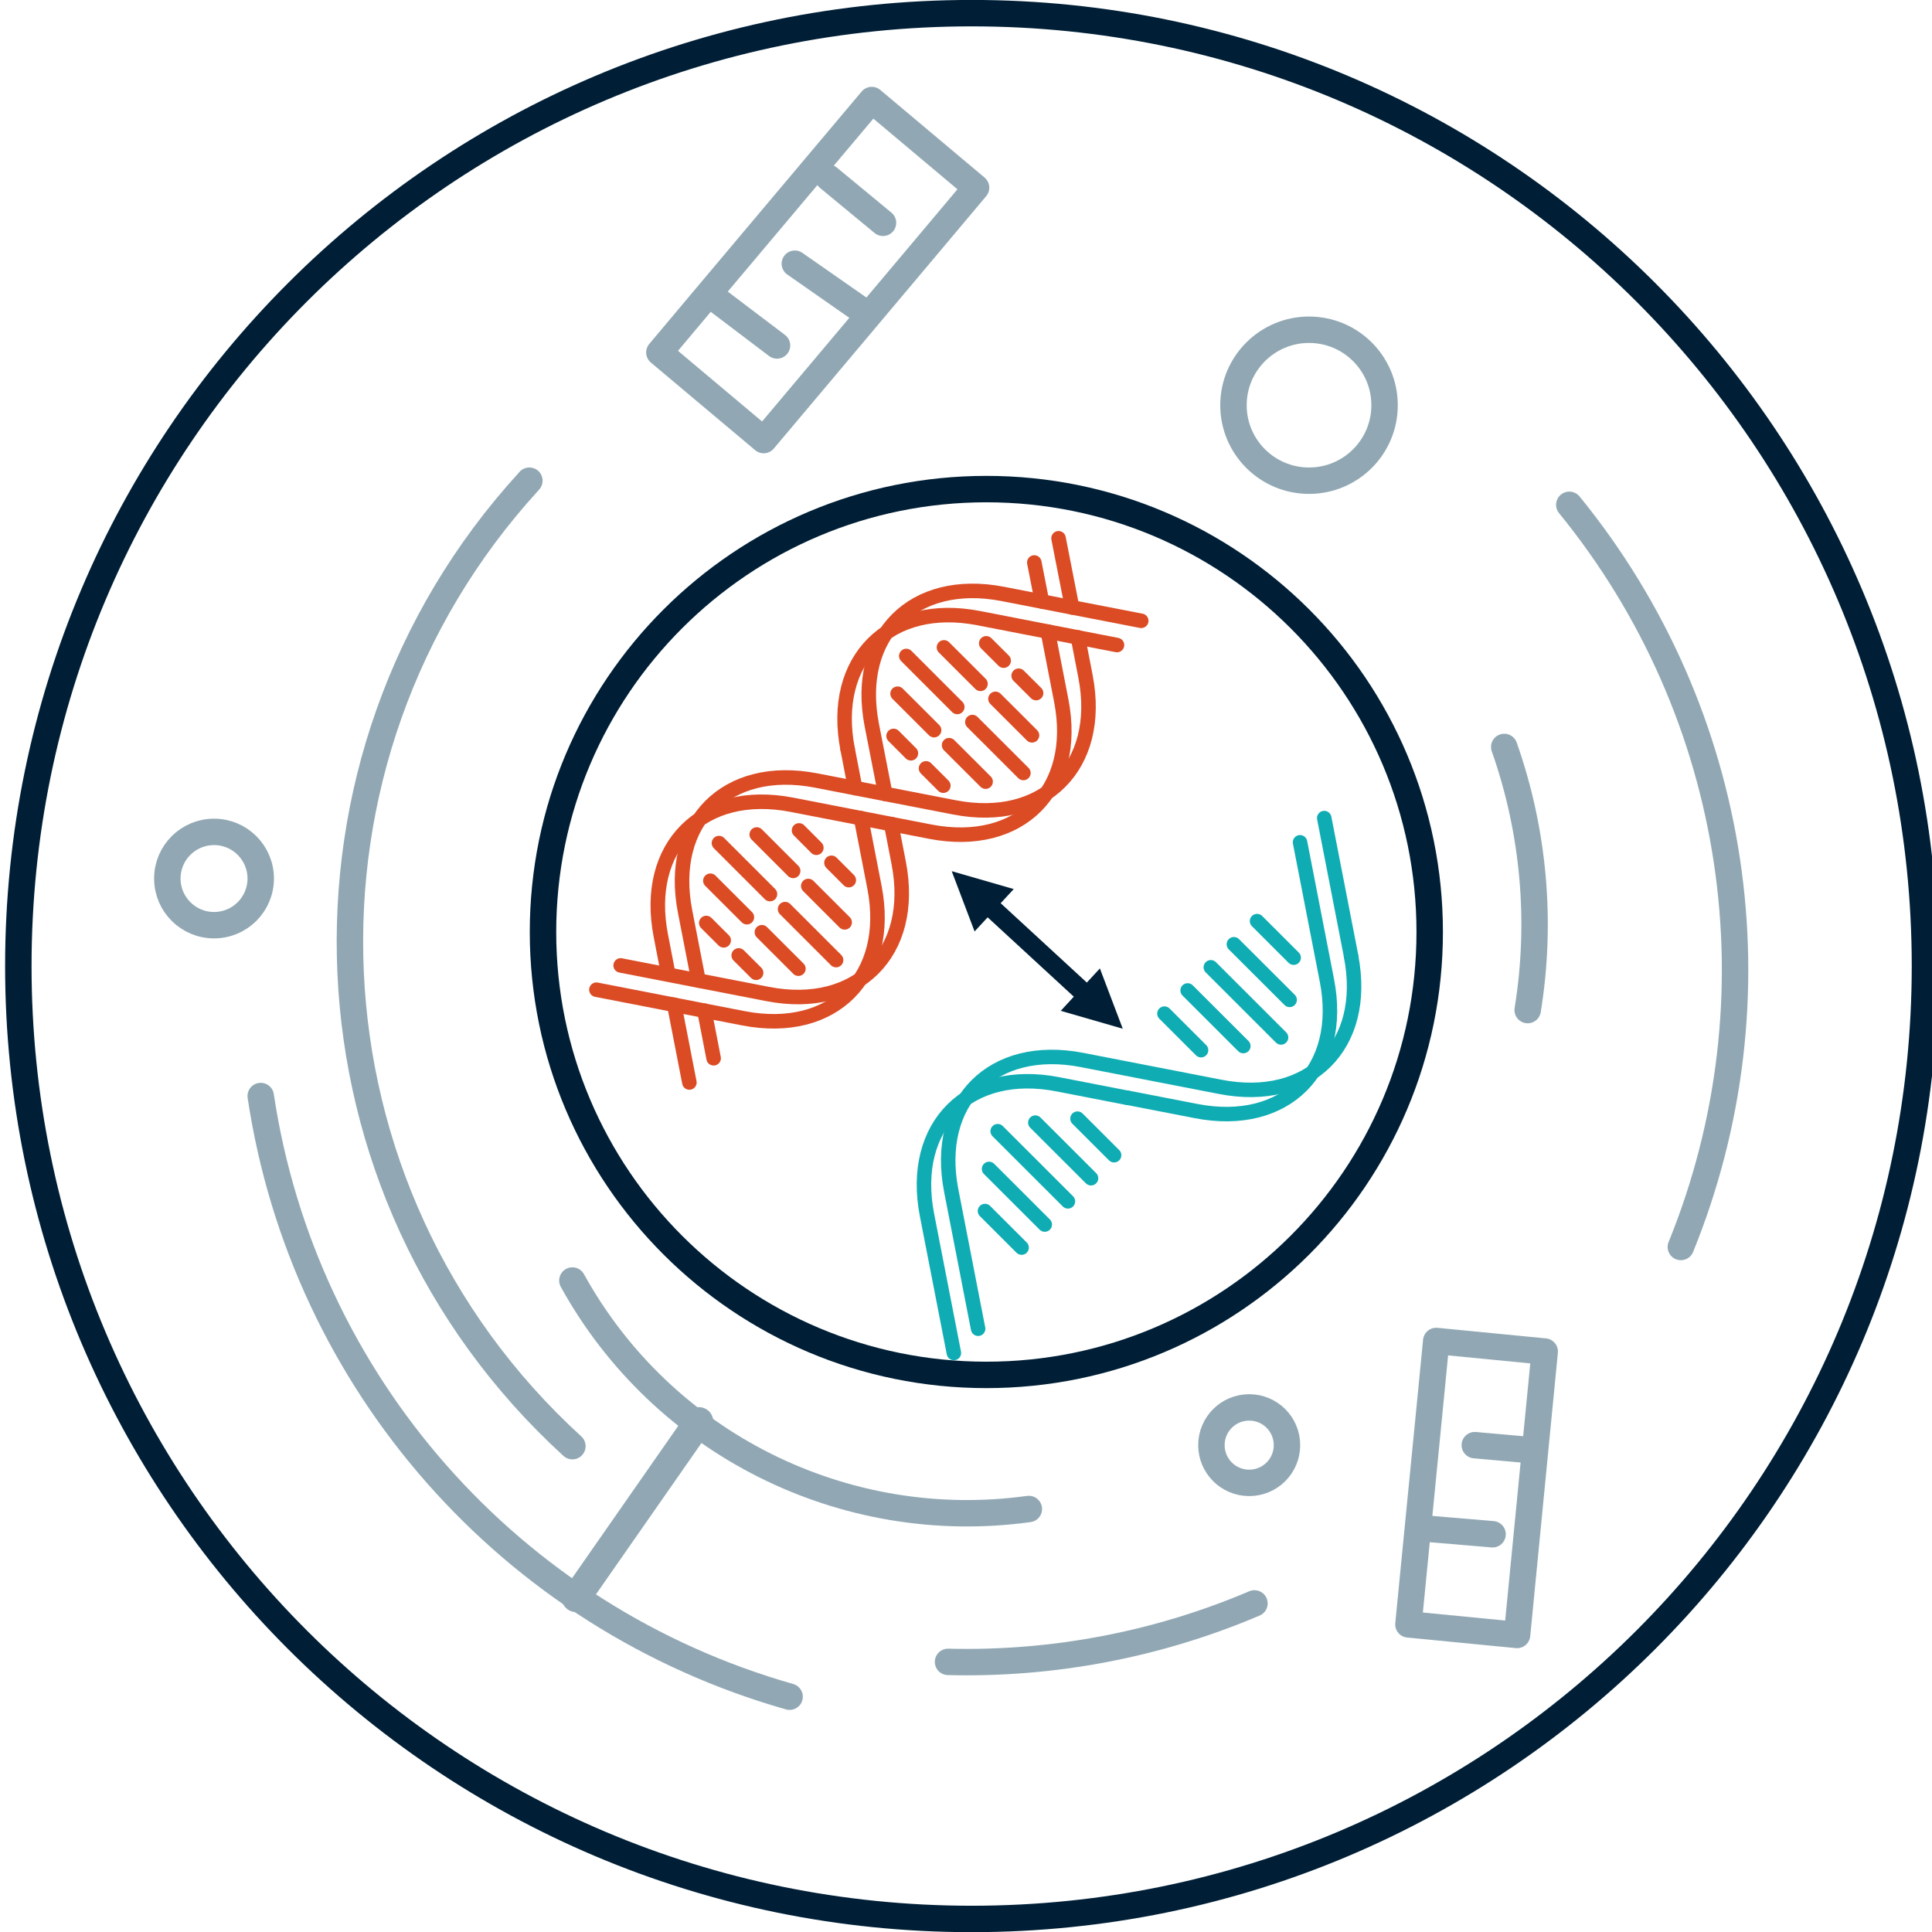
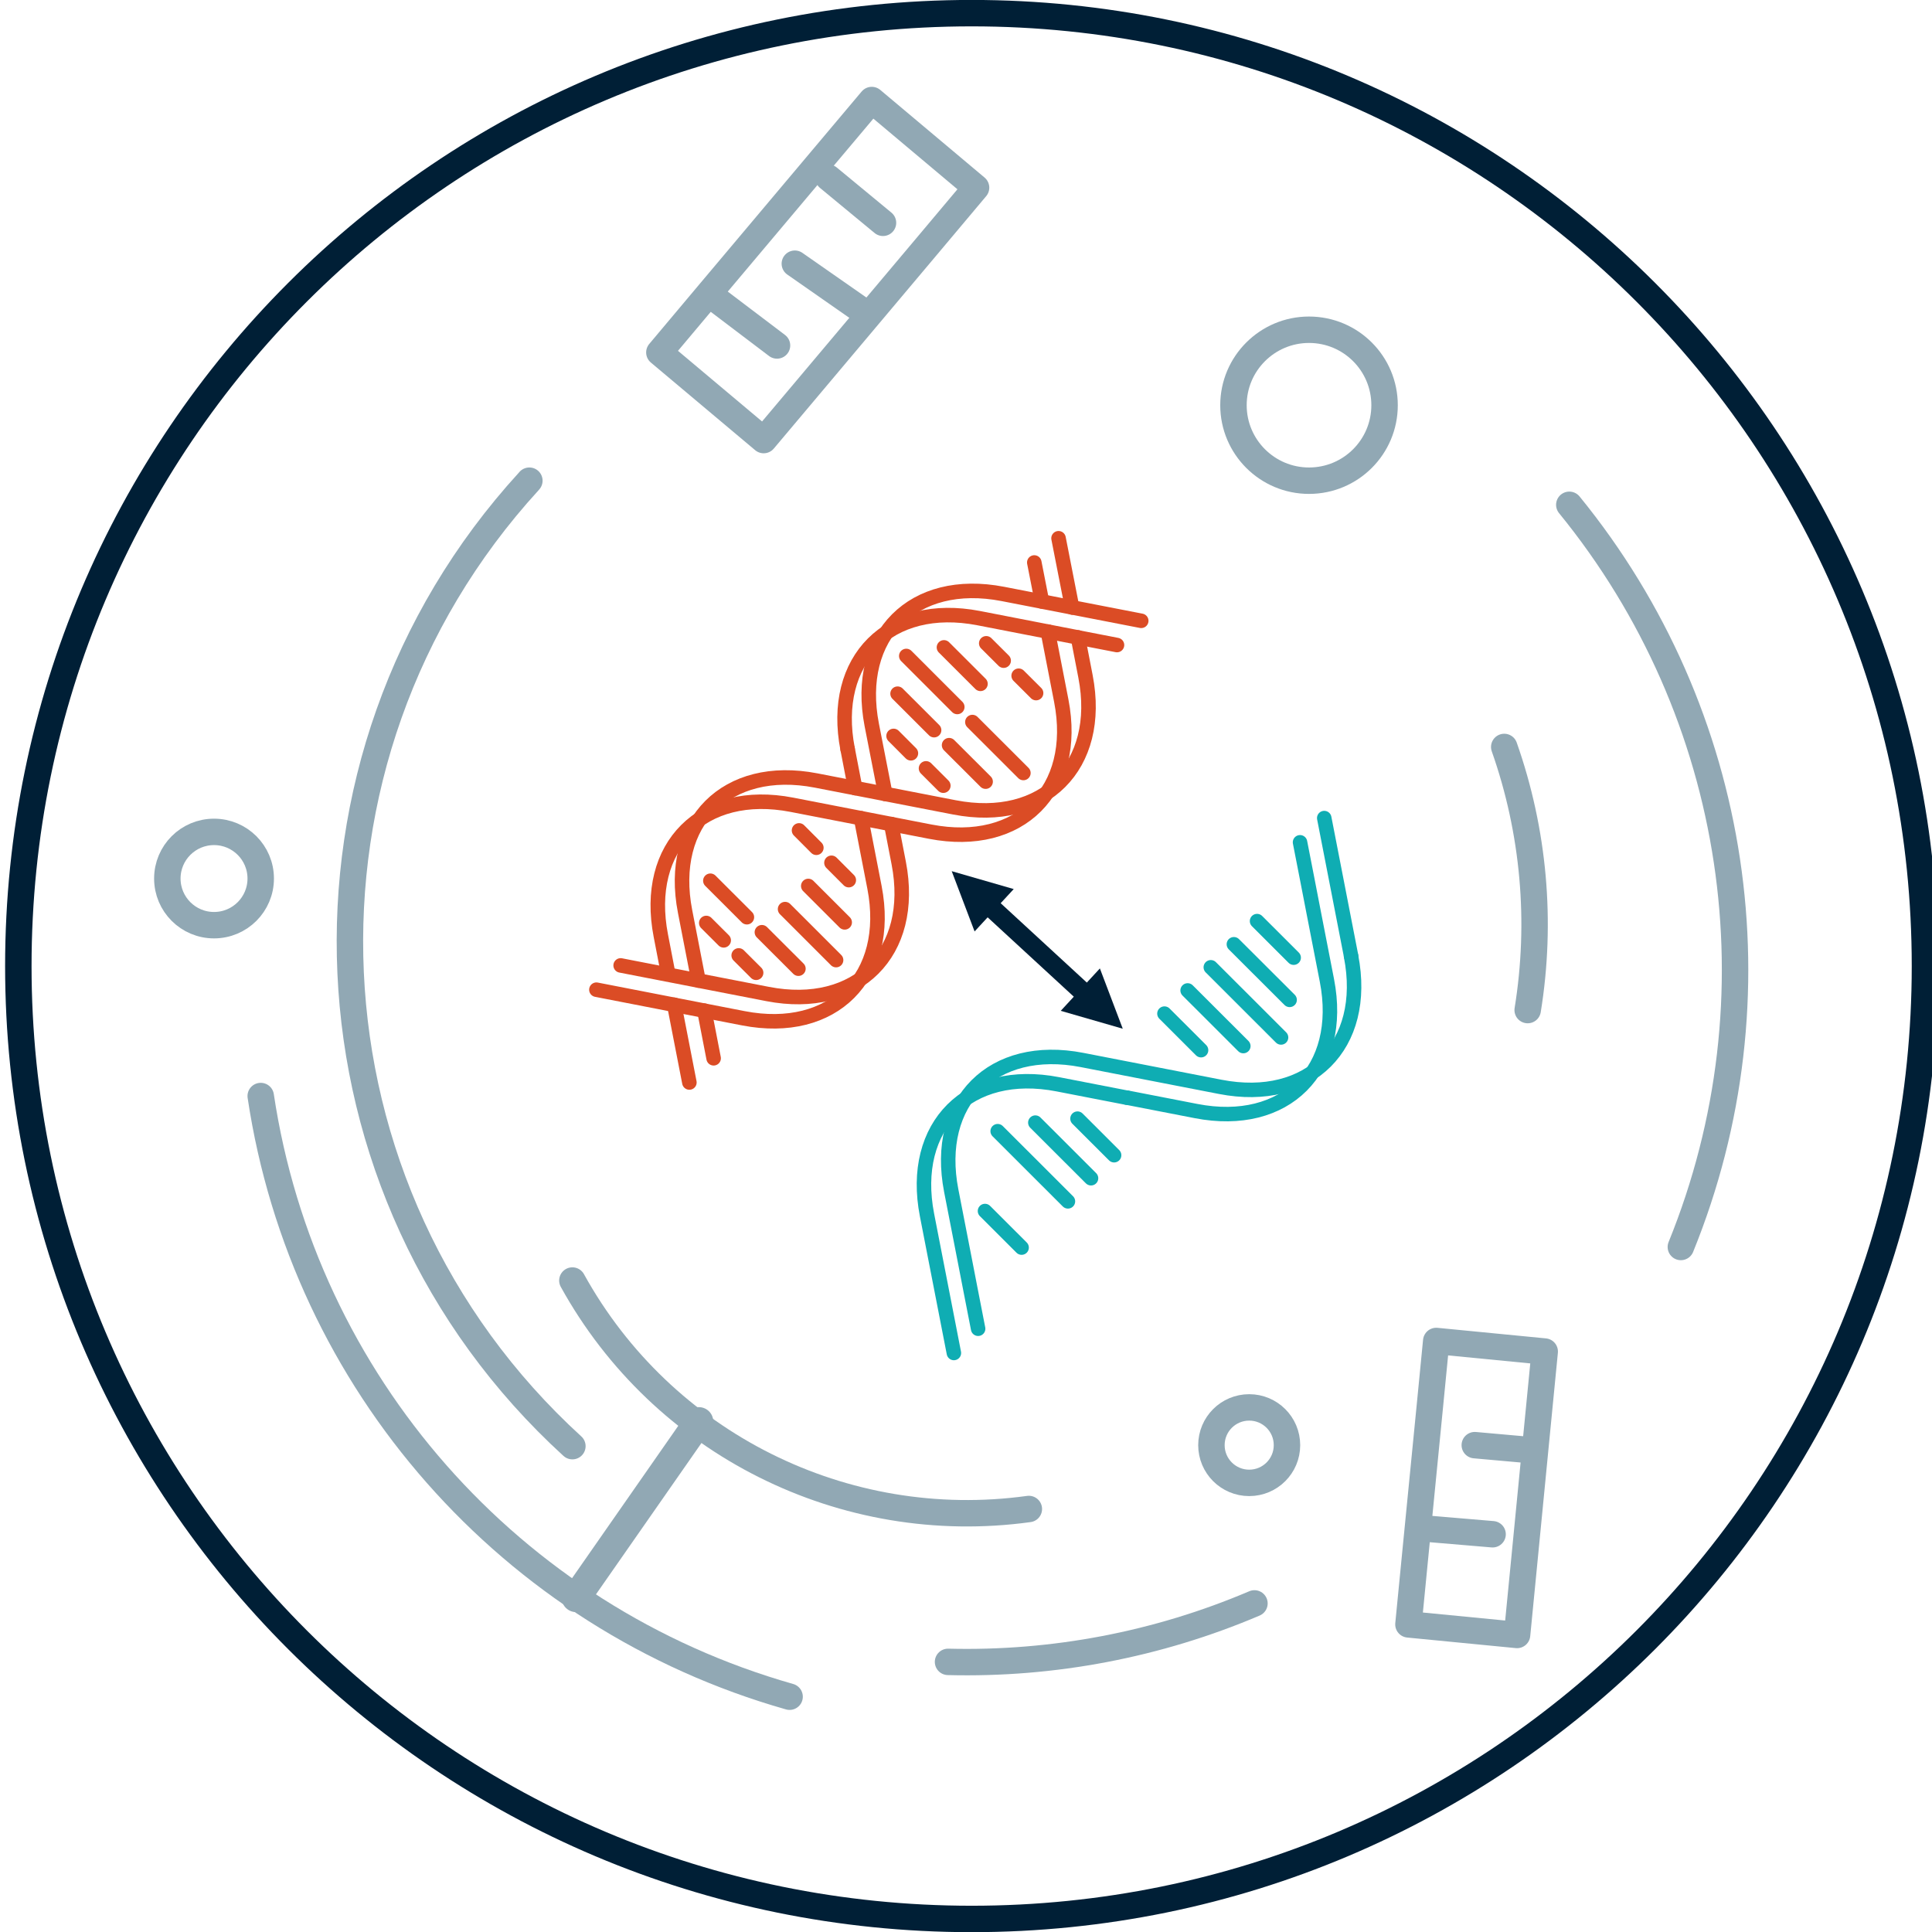
<svg xmlns="http://www.w3.org/2000/svg" width="151" height="151" xml:space="preserve">
  <g transform="translate(-199 -4193)">
-     <path d="M1001.82 715.593C1001.82 734.711 986.326 750.209 967.203 750.209 948.088 750.209 932.587 734.711 932.587 715.593 932.587 696.474 948.088 680.976 967.203 680.976 986.326 680.976 1001.82 696.474 1001.82 715.593Z" stroke="#001F36" stroke-width="2.065" stroke-linecap="round" stroke-linejoin="round" stroke-miterlimit="10" fill="none" fill-rule="evenodd" transform="matrix(1.001 0 0 1 -692.08 3550.25)" />
    <path d="M1040.49 718.254C1040.49 759.386 1007.17 792.73 966.056 792.73 924.943 792.73 891.621 759.386 891.621 718.254 891.621 677.122 924.943 643.778 966.056 643.778 1007.17 643.778 1040.49 677.122 1040.49 718.254Z" stroke="#001F36" stroke-width="2.065" stroke-linecap="round" stroke-linejoin="round" stroke-miterlimit="10" fill="none" fill-rule="evenodd" transform="matrix(1.001 0 0 1 -692.08 3550.25)" />
    <path d="M1007.64 701.13C1009.96 707.716 1010.59 714.794 1009.47 721.695" stroke="#91A8B4" stroke-width="2.065" stroke-linecap="round" stroke-linejoin="round" stroke-miterlimit="10" fill="none" fill-rule="evenodd" transform="matrix(1.001 0 0 1 -692.08 3550.25)" />
    <path d="M1012.72 682.204C1026.01 698.518 1029.34 720.74 1021.43 740.211" stroke="#91A8B4" stroke-width="2.065" stroke-linecap="round" stroke-linejoin="round" stroke-miterlimit="10" fill="none" fill-rule="evenodd" transform="matrix(1.001 0 0 1 -692.08 3550.25)" />
    <path d="M951.841 775.36C930.047 769.159 913.898 750.798 910.547 728.413" stroke="#91A8B4" stroke-width="2.065" stroke-linecap="round" stroke-linejoin="round" stroke-miterlimit="10" fill="none" fill-rule="evenodd" transform="matrix(1.001 0 0 1 -692.08 3550.25)" />
    <path d="M988.136 768.068C980.582 771.287 972.422 772.846 964.212 772.638" stroke="#91A8B4" stroke-width="2.065" stroke-linecap="round" stroke-linejoin="round" stroke-miterlimit="10" fill="none" fill-rule="evenodd" transform="matrix(1.001 0 0 1 -692.08 3550.25)" />
    <path d="M970.521 760.689C956.085 762.684 941.911 755.583 934.881 742.833" stroke="#91A8B4" stroke-width="2.065" stroke-linecap="round" stroke-linejoin="round" stroke-miterlimit="10" fill="none" fill-rule="evenodd" transform="matrix(1.001 0 0 1 -692.08 3550.25)" />
    <path d="M934.881 755.778C913.128 735.899 911.596 702.14 931.473 680.377 931.489 680.357 931.505 680.338 931.522 680.319" stroke="#91A8B4" stroke-width="2.065" stroke-linecap="round" stroke-linejoin="round" stroke-miterlimit="10" fill="none" fill-rule="evenodd" transform="matrix(1.001 0 0 1 -692.08 3550.25)" />
    <path d="M944.754 753.855 935.168 767.62" stroke="#91A8B4" stroke-width="2.255" stroke-linecap="round" stroke-linejoin="round" stroke-miterlimit="10" fill="none" fill-rule="evenodd" transform="matrix(1.001 0 0 1 -692.08 3550.25)" />
    <path d="M998.296 674.421C998.296 677.679 995.658 680.32 992.397 680.32 989.144 680.32 986.498 677.679 986.498 674.421 986.498 671.163 989.144 668.522 992.397 668.522 995.658 668.522 998.296 671.163 998.296 674.421Z" stroke="#91A8B4" stroke-width="2.065" stroke-linecap="round" stroke-linejoin="round" stroke-miterlimit="10" fill="none" fill-rule="evenodd" transform="matrix(1.001 0 0 1 -692.08 3550.25)" />
    <path d="M954.34 655.223C956.503 652.652 958.256 650.568 958.256 650.568L966.4 657.417C966.4 657.417 964.647 659.501 962.492 662.072L953.733 672.49C951.57 675.061 949.817 677.145 949.817 677.145L941.673 670.296C941.673 670.296 943.426 668.211 945.581 665.64Z" stroke="#91A8B4" stroke-width="2.065" stroke-linecap="round" stroke-linejoin="round" stroke-miterlimit="10" fill="none" fill-rule="evenodd" transform="matrix(1.001 0 0 1 -692.08 3550.25)" />
    <path d="M946.106 666.146 950.858 669.751" stroke="#91A8B4" stroke-width="2.065" stroke-linecap="round" stroke-linejoin="round" stroke-miterlimit="10" fill="none" fill-rule="evenodd" transform="matrix(1.001 0 0 1 -692.08 3550.25)" />
    <path d="M952.25 663.36 957.412 666.965" stroke="#91A8B4" stroke-width="2.065" stroke-linecap="round" stroke-linejoin="round" stroke-miterlimit="10" fill="none" fill-rule="evenodd" transform="matrix(1.001 0 0 1 -692.08 3550.25)" />
    <path d="M954.872 656.641 959.133 660.164" stroke="#91A8B4" stroke-width="2.065" stroke-linecap="round" stroke-linejoin="round" stroke-miterlimit="10" fill="none" fill-rule="evenodd" transform="matrix(1.001 0 0 1 -692.08 3550.25)" />
    <path d="M1001.82 752.78C1002.1 749.895 1002.33 747.557 1002.33 747.557L1010.8 748.383C1010.8 748.383 1010.57 750.722 1010.29 753.606L1009.15 765.313C1008.87 768.197 1008.64 770.534 1008.64 770.534L1000.16 769.708C1000.16 769.708 1000.39 767.37 1000.67 764.486Z" stroke="#91A8B4" stroke-width="2.065" stroke-linecap="round" stroke-linejoin="round" stroke-miterlimit="10" fill="none" fill-rule="evenodd" transform="matrix(1.001 0 0 1 -692.08 3550.25)" />
    <path d="M1005.34 755.699 1009.93 756.109" stroke="#91A8B4" stroke-width="2.065" stroke-linecap="round" stroke-linejoin="round" stroke-miterlimit="10" fill="none" fill-rule="evenodd" transform="matrix(1.001 0 0 1 -692.08 3550.25)" />
    <path d="M1000.92 762.172 1006.73 762.663" stroke="#91A8B4" stroke-width="2.065" stroke-linecap="round" stroke-linejoin="round" stroke-miterlimit="10" fill="none" fill-rule="evenodd" transform="matrix(1.001 0 0 1 -692.08 3550.25)" />
    <path d="M910.547 711.414C910.547 713.427 908.917 715.06 906.901 715.06 904.886 715.06 903.255 713.427 903.255 711.414 903.255 709.4 904.886 707.768 906.901 707.768 908.917 707.768 910.547 709.4 910.547 711.414Z" stroke="#91A8B4" stroke-width="2.065" stroke-linecap="round" stroke-linejoin="round" stroke-miterlimit="10" fill="none" fill-rule="evenodd" transform="matrix(1.001 0 0 1 -692.08 3550.25)" />
    <path d="M990.676 755.699C990.676 757.328 989.357 758.648 987.727 758.648 986.096 758.648 984.777 757.328 984.777 755.699 984.777 754.069 986.096 752.749 987.727 752.749 989.357 752.749 990.676 754.069 990.676 755.699Z" stroke="#91A8B4" stroke-width="2.065" stroke-linecap="round" stroke-linejoin="round" stroke-miterlimit="10" fill="none" fill-rule="evenodd" transform="matrix(1.001 0 0 1 -692.08 3550.25)" />
    <path d="M945.188 721.74 945.909 725.462" stroke="#DB4C25" stroke-width="1.135" stroke-linecap="round" stroke-linejoin="round" fill="none" transform="matrix(1.001 0 0 1 -692.08 3550.25)" />
    <path d="M974.356 692.569 974.945 695.618C976.297 702.607 971.701 707.209 964.712 705.852L953.914 703.752C946.925 702.395 942.32 706.997 943.68 713.986L944.729 719.388" stroke="#DB4C25" stroke-width="1.135" stroke-linecap="round" stroke-linejoin="round" fill="none" transform="matrix(1.001 0 0 1 -692.08 3550.25)" />
    <path d="M972.84 684.819 973.897 690.221" stroke="#DB4C25" stroke-width="1.135" stroke-linecap="round" stroke-linejoin="round" fill="none" transform="matrix(1.001 0 0 1 -692.08 3550.25)" />
    <path d="M959.772 707.154 960.362 710.204C961.714 717.193 957.117 721.795 950.128 720.439L938.65 718.205" stroke="#DB4C25" stroke-width="1.135" stroke-linecap="round" stroke-linejoin="round" fill="none" transform="matrix(1.001 0 0 1 -692.08 3550.25)" />
    <path d="M973.897 690.222 968.489 689.17C961.501 687.814 956.904 692.416 958.256 699.405L959.313 704.807" stroke="#DB4C25" stroke-width="1.135" stroke-linecap="round" stroke-linejoin="round" fill="none" transform="matrix(1.001 0 0 1 -692.08 3550.25)" />
    <path d="M979.296 691.271 973.897 690.221" stroke="#DB4C25" stroke-width="1.135" stroke-linecap="round" stroke-linejoin="round" fill="none" transform="matrix(1.001 0 0 1 -692.08 3550.25)" />
    <path d="M942.836 721.281 944.016 727.355" stroke="#DB4C25" stroke-width="1.135" stroke-linecap="round" stroke-linejoin="round" fill="none" transform="matrix(1.001 0 0 1 -692.08 3550.25)" />
    <path d="M972.004 692.113 973.053 697.516C974.413 704.504 969.808 709.107 962.82 707.75L952.021 705.649C945.032 704.292 940.428 708.894 941.788 715.883L942.353 718.813" stroke="#DB4C25" stroke-width="1.135" stroke-linecap="round" stroke-linejoin="round" fill="none" transform="matrix(1.001 0 0 1 -692.08 3550.25)" />
    <path d="M970.947 686.712 971.545 689.762" stroke="#DB4C25" stroke-width="1.135" stroke-linecap="round" stroke-linejoin="round" fill="none" transform="matrix(1.001 0 0 1 -692.08 3550.25)" />
    <path d="M957.42 706.699 958.469 712.101C959.821 719.089 955.225 723.692 948.236 722.336L936.757 720.102" stroke="#DB4C25" stroke-width="1.135" stroke-linecap="round" stroke-linejoin="round" fill="none" transform="matrix(1.001 0 0 1 -692.08 3550.25)" />
    <path d="M956.372 701.297 956.961 704.347" stroke="#DB4C25" stroke-width="1.135" stroke-linecap="round" stroke-linejoin="round" fill="none" transform="matrix(1.001 0 0 1 -692.08 3550.25)" />
    <path d="M977.403 693.165 966.605 691.062C959.616 689.706 955.012 694.309 956.372 701.299" stroke="#DB4C25" stroke-width="1.135" stroke-linecap="round" stroke-linejoin="round" fill="none" transform="matrix(1.001 0 0 1 -692.08 3550.25)" />
    <path d="M966.113 699.183 970.095 703.165" stroke="#DB4C25" stroke-width="1.135" stroke-linecap="round" stroke-linejoin="round" fill="none" transform="matrix(1.001 0 0 1 -692.08 3550.25)" />
-     <path d="M967.916 697.371 970.767 700.221" stroke="#DB4C25" stroke-width="1.135" stroke-linecap="round" stroke-linejoin="round" fill="none" transform="matrix(1.001 0 0 1 -692.08 3550.25)" />
    <path d="M969.726 695.563 971.087 696.92" stroke="#DB4C25" stroke-width="1.135" stroke-linecap="round" stroke-linejoin="round" fill="none" transform="matrix(1.001 0 0 1 -692.08 3550.25)" />
    <path d="M967.146 703.841 964.294 700.991" stroke="#DB4C25" stroke-width="1.135" stroke-linecap="round" stroke-linejoin="round" fill="none" transform="matrix(1.001 0 0 1 -692.08 3550.25)" />
    <path d="M963.844 704.156 962.492 702.803" stroke="#DB4C25" stroke-width="1.135" stroke-linecap="round" stroke-linejoin="round" fill="none" transform="matrix(1.001 0 0 1 -692.08 3550.25)" />
    <path d="M960.952 694.019 964.933 698.005" stroke="#DB4C25" stroke-width="1.135" stroke-linecap="round" stroke-linejoin="round" fill="none" transform="matrix(1.001 0 0 1 -692.08 3550.25)" />
    <path d="M963.893 693.347 966.744 696.197" stroke="#DB4C25" stroke-width="1.135" stroke-linecap="round" stroke-linejoin="round" fill="none" transform="matrix(1.001 0 0 1 -692.08 3550.25)" />
    <path d="M967.195 693.029 968.555 694.385" stroke="#DB4C25" stroke-width="1.135" stroke-linecap="round" stroke-linejoin="round" fill="none" transform="matrix(1.001 0 0 1 -692.08 3550.25)" />
    <path d="M963.123 699.817 960.272 696.967" stroke="#DB4C25" stroke-width="1.135" stroke-linecap="round" stroke-linejoin="round" fill="none" transform="matrix(1.001 0 0 1 -692.08 3550.25)" />
    <path d="M961.312 701.625 959.96 700.268" stroke="#DB4C25" stroke-width="1.135" stroke-linecap="round" stroke-linejoin="round" fill="none" transform="matrix(1.001 0 0 1 -692.08 3550.25)" />
    <path d="M951.488 713.803 955.47 717.788" stroke="#DB4C25" stroke-width="1.135" stroke-linecap="round" stroke-linejoin="round" fill="none" transform="matrix(1.001 0 0 1 -692.08 3550.25)" />
    <path d="M953.299 711.995 956.142 714.84" stroke="#DB4C25" stroke-width="1.135" stroke-linecap="round" stroke-linejoin="round" fill="none" transform="matrix(1.001 0 0 1 -692.08 3550.25)" />
    <path d="M955.11 710.183 956.462 711.539" stroke="#DB4C25" stroke-width="1.135" stroke-linecap="round" stroke-linejoin="round" fill="none" transform="matrix(1.001 0 0 1 -692.08 3550.25)" />
    <path d="M952.529 718.46 949.678 715.611" stroke="#DB4C25" stroke-width="1.135" stroke-linecap="round" stroke-linejoin="round" fill="none" transform="matrix(1.001 0 0 1 -692.08 3550.25)" />
    <path d="M949.227 718.78 947.867 717.422" stroke="#DB4C25" stroke-width="1.135" stroke-linecap="round" stroke-linejoin="round" fill="none" transform="matrix(1.001 0 0 1 -692.08 3550.25)" />
-     <path d="M946.327 708.643 950.309 712.629" stroke="#DB4C25" stroke-width="1.135" stroke-linecap="round" stroke-linejoin="round" fill="none" transform="matrix(1.001 0 0 1 -692.08 3550.25)" />
-     <path d="M949.276 707.971 952.119 710.817" stroke="#DB4C25" stroke-width="1.135" stroke-linecap="round" stroke-linejoin="round" fill="none" transform="matrix(1.001 0 0 1 -692.08 3550.25)" />
    <path d="M952.578 707.652 953.93 709.009" stroke="#DB4C25" stroke-width="1.135" stroke-linecap="round" stroke-linejoin="round" fill="none" transform="matrix(1.001 0 0 1 -692.08 3550.25)" />
    <path d="M948.506 714.437 945.655 711.586" stroke="#DB4C25" stroke-width="1.135" stroke-linecap="round" stroke-linejoin="round" fill="none" transform="matrix(1.001 0 0 1 -692.08 3550.25)" />
    <path d="M946.695 716.245 945.335 714.887" stroke="#DB4C25" stroke-width="1.135" stroke-linecap="round" stroke-linejoin="round" fill="none" transform="matrix(1.001 0 0 1 -692.08 3550.25)" />
    <path d="M967.768 712.832 975.601 720.054 974.585 721.158 966.752 713.937ZM966.285 715.55 964.499 710.839 969.341 712.237ZM976.068 718.44 977.854 723.152 973.012 721.754Z" fill="#001F36" transform="matrix(1.001 0 0 1 -692.08 3550.25)" />
    <path d="M15.657 22.178 21.049 23.227C28.027 24.587 32.625 19.988 31.266 13.011L30.217 7.619 29.762 5.269 29.168 2.221" stroke="#0FADB3" stroke-width="1.131" stroke-linecap="round" stroke-linejoin="round" fill="none" transform="matrix(1.001 0 0 1 271.41 4256.61)" />
    <path d="M2.739 41.437 1.69 36.044 1.222 33.641 0.641 30.651C-0.718 23.674 3.88 19.076 10.857 20.435L16.249 21.484" stroke="#0FADB3" stroke-width="1.131" stroke-linecap="round" stroke-linejoin="round" fill="none" transform="matrix(1.001 0 0 1 270.811 4257.31)" />
    <path d="M32.584 11.187 31.991 8.14 31.535 5.791 30.486 0.398" stroke="#0FADB3" stroke-width="1.131" stroke-linecap="round" stroke-linejoin="round" fill="none" transform="matrix(1.001 0 0 1 271.983 4256.54)" />
    <path d="M4.558 39.912 3.964 36.865 3.509 34.516 2.46 29.124C1.101 22.146 5.699 17.548 12.676 18.906L23.46 21.005C30.437 22.364 35.035 17.765 33.676 10.789" stroke="#0FADB3" stroke-width="1.131" stroke-linecap="round" stroke-linejoin="round" fill="none" transform="matrix(1.001 0 0 1 270.885 4256.94)" />
    <path d="M5.485 5.485 0 0" stroke="#0FADB3" stroke-width="1.131" stroke-linecap="round" stroke-linejoin="round" fill="none" transform="matrix(1.001 0 0 1 293.633 4268.6)" />
    <path d="M4.348 4.348 0 0" stroke="#0FADB3" stroke-width="1.131" stroke-linecap="round" stroke-linejoin="round" fill="none" transform="matrix(1.001 0 0 1 291.822 4270.41)" />
    <path d="M2.859 2.859 0 0" stroke="#0FADB3" stroke-width="1.131" stroke-linecap="round" stroke-linejoin="round" fill="none" transform="matrix(1.001 0 0 1 290.01 4272.22)" />
    <path d="M0 0 4.352 4.348" stroke="#0FADB3" stroke-width="1.131" stroke-linecap="round" stroke-linejoin="round" fill="none" transform="matrix(1.001 0 0 1 295.437 4266.8)" />
    <path d="M0 0 2.859 2.859" stroke="#0FADB3" stroke-width="1.131" stroke-linecap="round" stroke-linejoin="round" fill="none" transform="matrix(1.001 0 0 1 297.248 4264.99)" />
    <path d="M5.485 5.485 0 0" stroke="#0FADB3" stroke-width="1.131" stroke-linecap="round" stroke-linejoin="round" fill="none" transform="matrix(1.001 0 0 1 276.976 4281.41)" />
-     <path d="M4.348 4.348 0 0" stroke="#0FADB3" stroke-width="1.131" stroke-linecap="round" stroke-linejoin="round" fill="none" transform="matrix(1.001 0 0 1 276.303 4284.36)" />
    <path d="M2.859 2.859 0 0" stroke="#0FADB3" stroke-width="1.131" stroke-linecap="round" stroke-linejoin="round" fill="none" transform="matrix(1.001 0 0 1 275.984 4287.65)" />
    <path d="M0 0 4.348 4.348" stroke="#0FADB3" stroke-width="1.131" stroke-linecap="round" stroke-linejoin="round" fill="none" transform="matrix(1.001 0 0 1 279.919 4280.74)" />
    <path d="M0 0 2.859 2.859" stroke="#0FADB3" stroke-width="1.131" stroke-linecap="round" stroke-linejoin="round" fill="none" transform="matrix(1.001 0 0 1 283.214 4280.43)" />
  </g>
</svg>